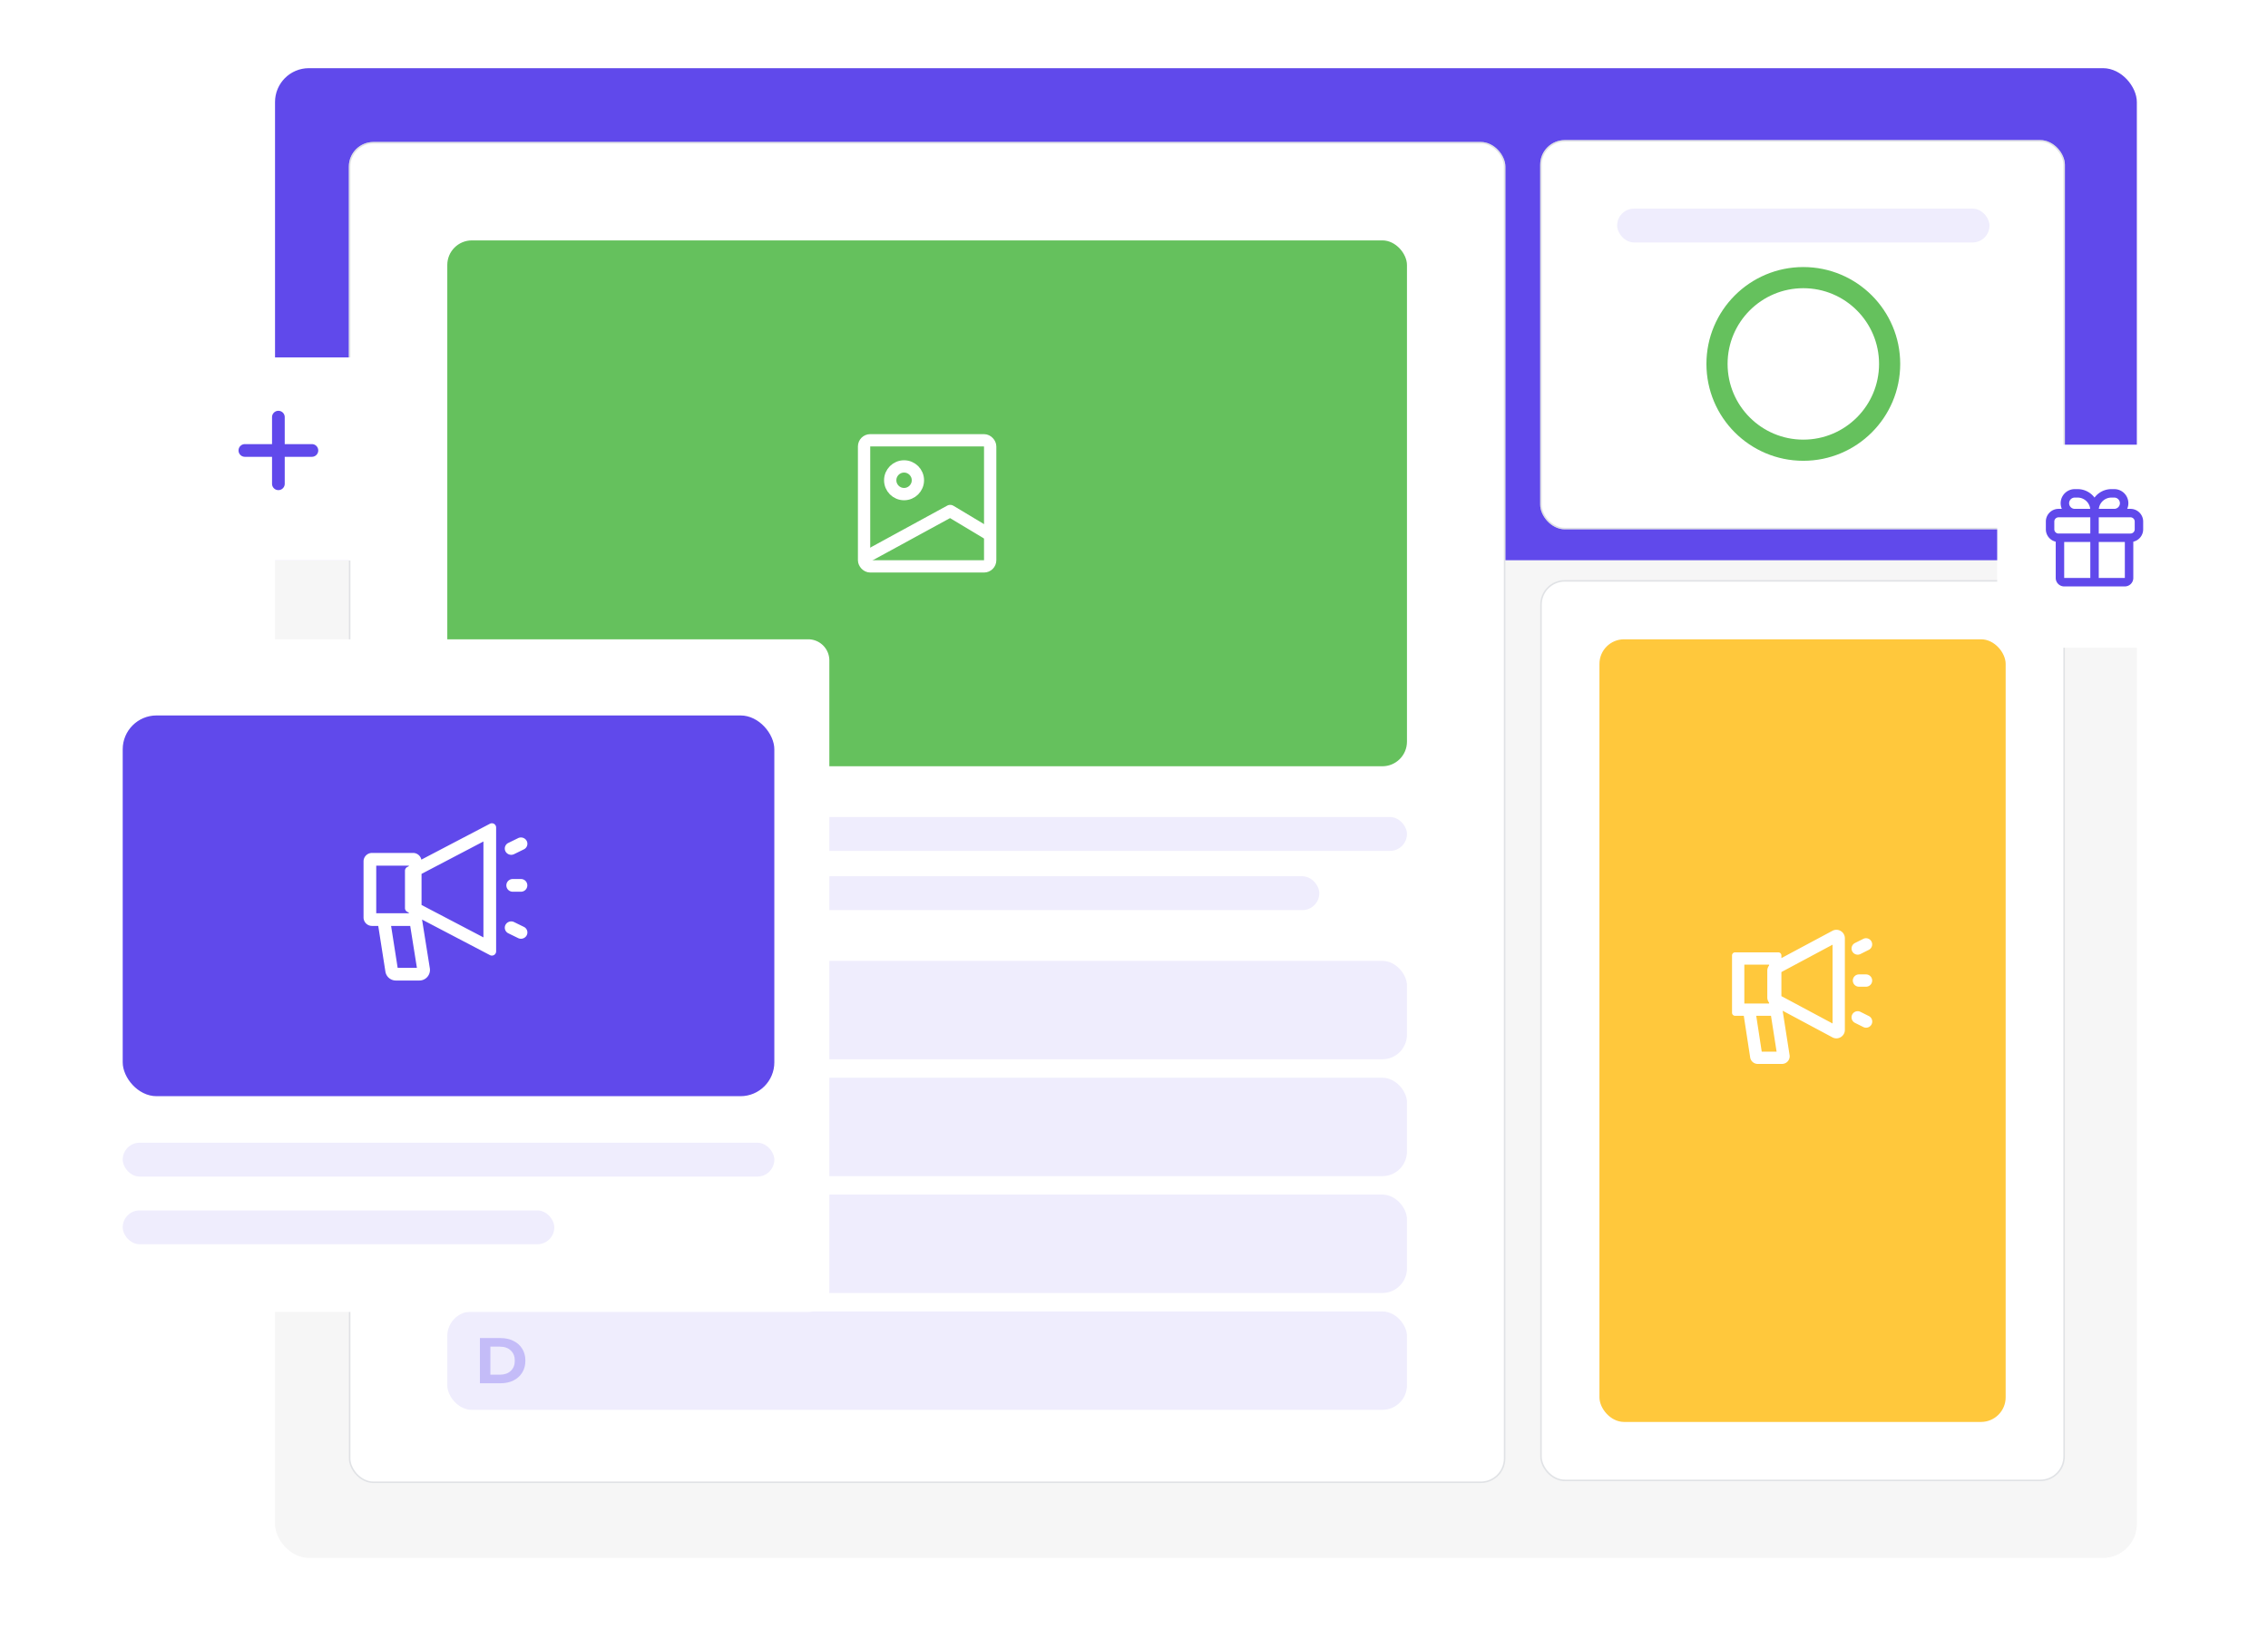
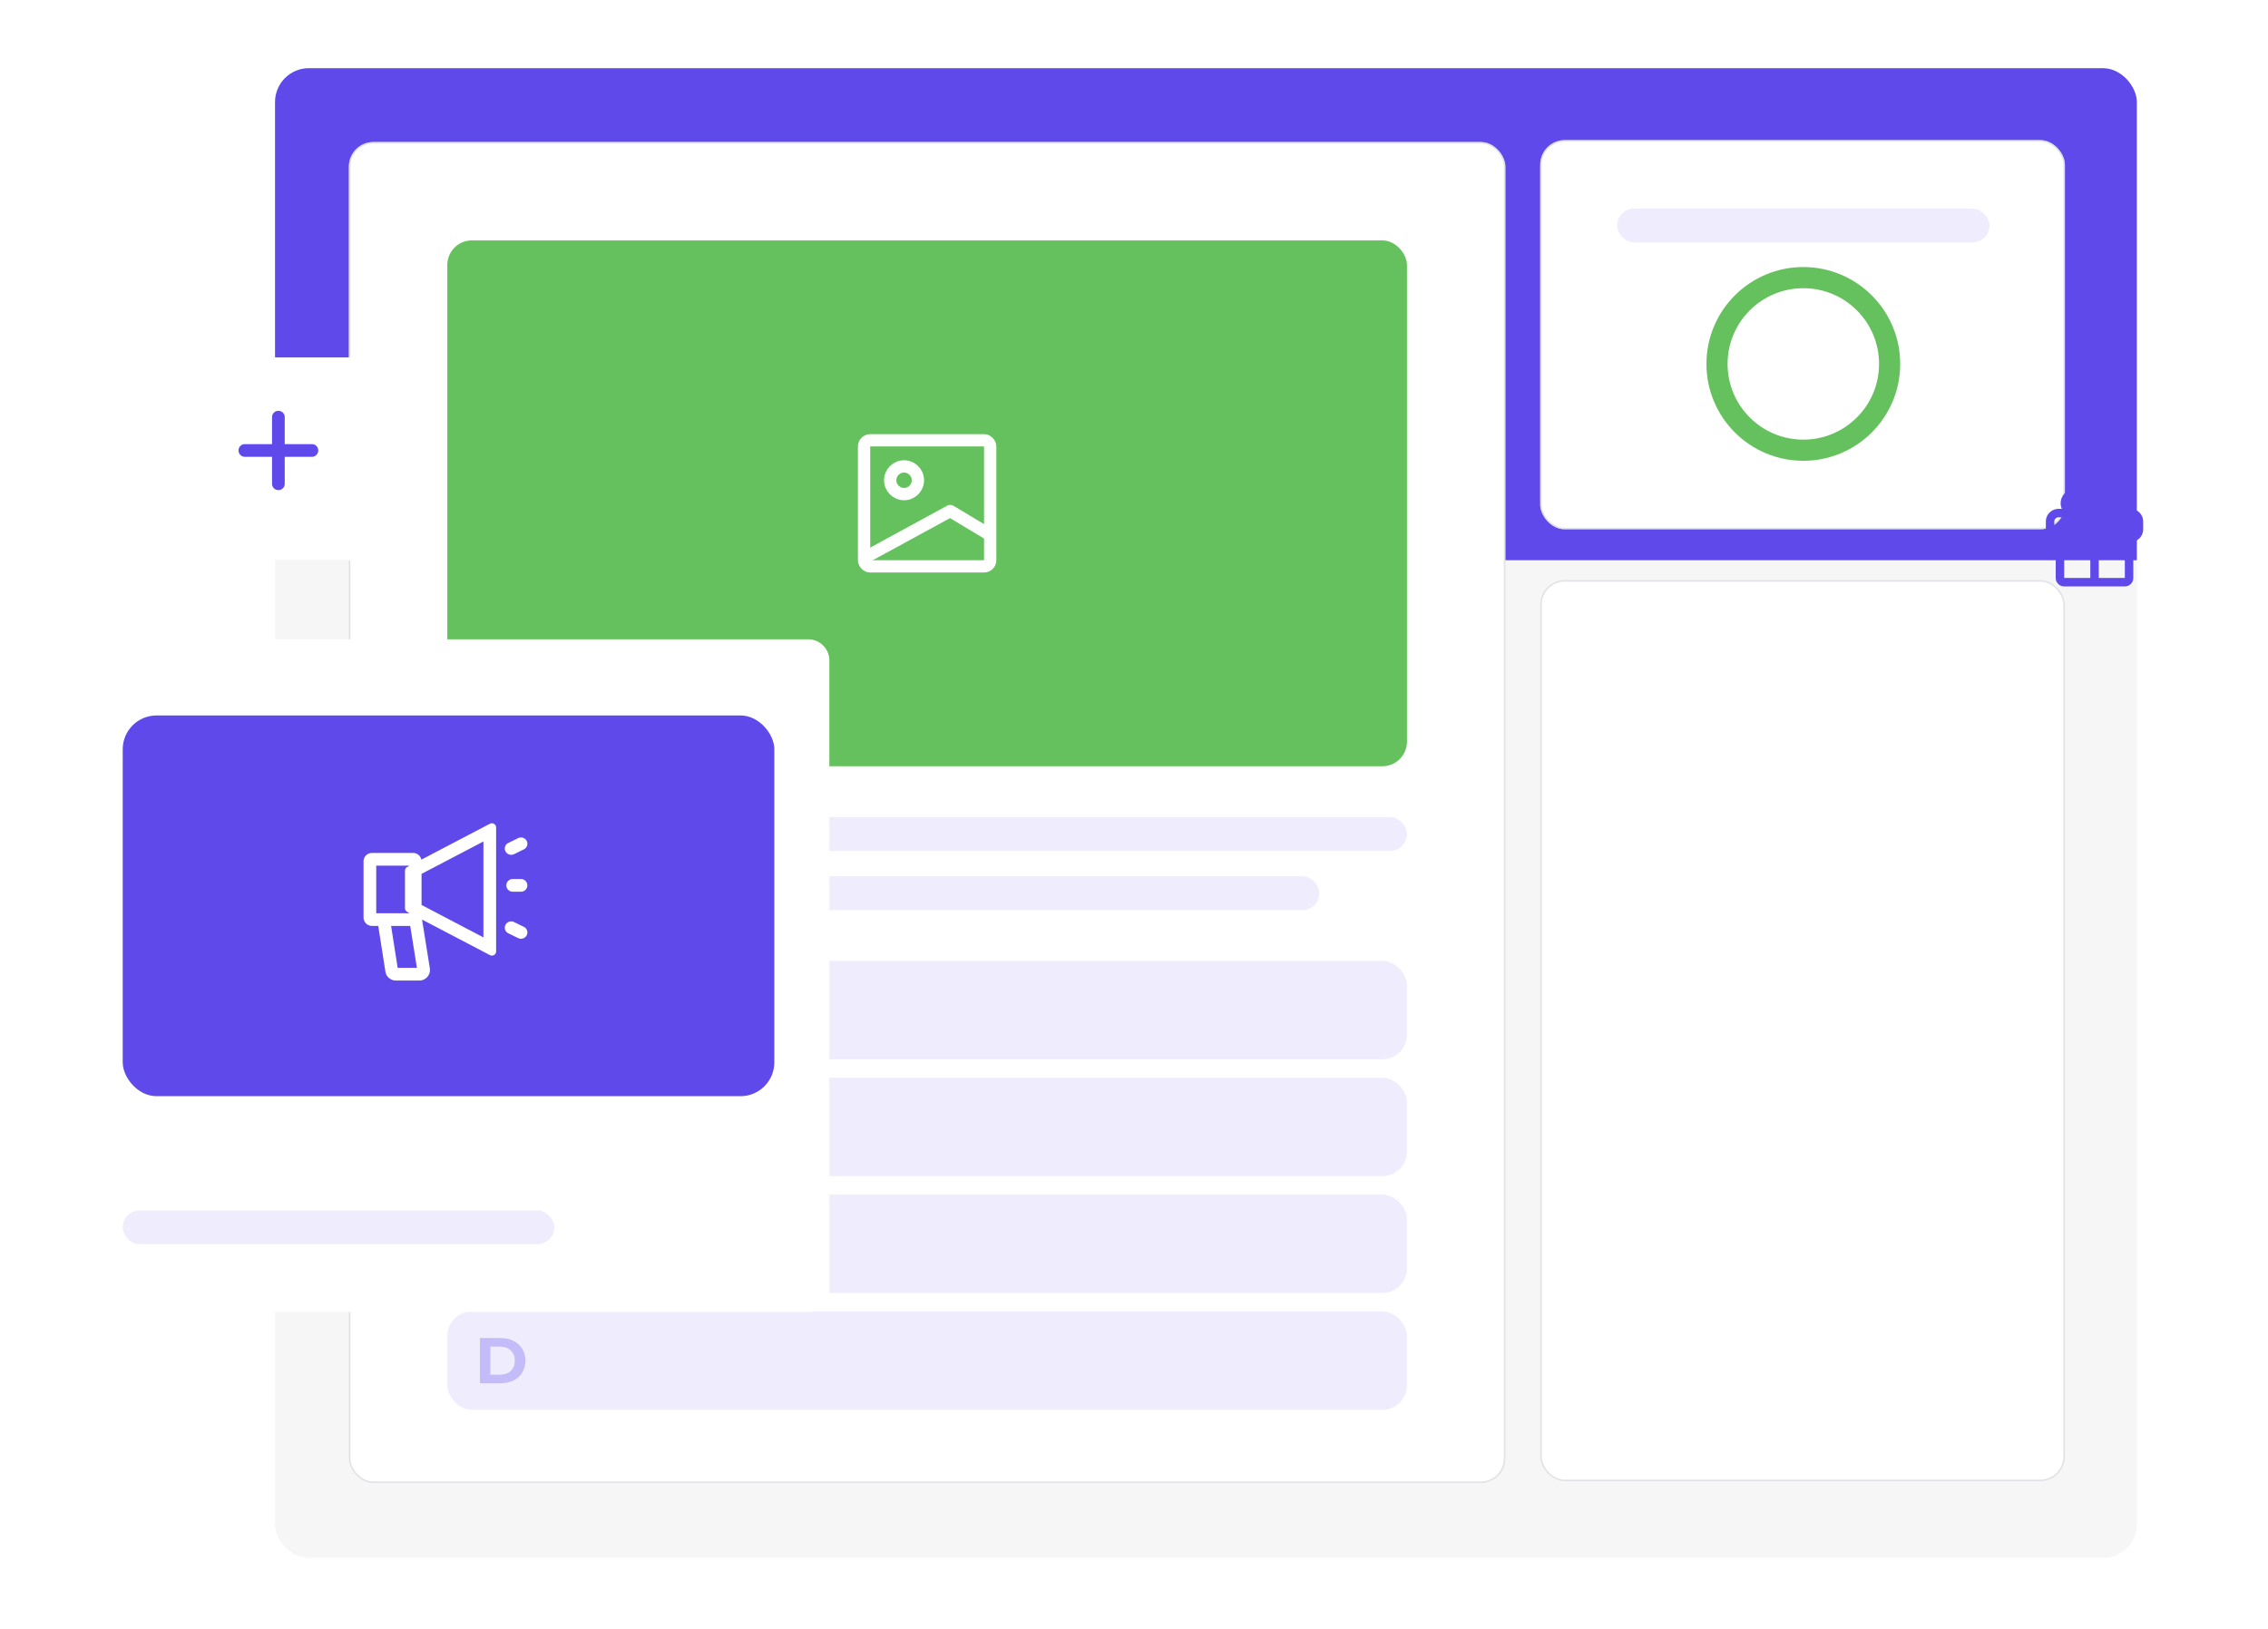
<svg xmlns="http://www.w3.org/2000/svg" fill="none" viewBox="0 0 536 385">
  <g filter="url(#a)">
    <g clip-path="url(#b)">
      <rect width="440" height="352.145" x="65" y="14.117" fill="#F6F6F6" rx="8" />
      <path fill="#6049EB" d="M65 14.117h463.782v116.309H65z" />
      <rect width="273.326" height="317" x="82.446" y="31.563" fill="#fff" rx="5.815" />
      <rect width="226.803" height="124.305" x="105.708" y="54.824" fill="#65C15D" rx="5.815" />
      <rect width="29.804" height="29.804" x="204.207" y="102.075" stroke="#fff" stroke-width="2.908" rx="1.454" />
      <path stroke="#fff" stroke-linecap="round" stroke-linejoin="round" stroke-width="2.908" d="m233.648 124.245-9.087-5.452-19.99 10.904" />
      <circle cx="213.657" cy="111.524" r="3.271" stroke="#fff" stroke-width="2.908" />
      <rect width="226.803" height="8" x="105.708" y="191.129" fill="#EFEDFD" rx="4" />
      <rect width="206.085" height="8" x="105.708" y="205.129" fill="#EFEDFD" rx="4" />
      <rect width="226.803" height="23.262" x="105.708" y="225.129" fill="#EFEDFD" rx="5.815" />
      <path fill="#fff" d="M121.243 240.177h-4.961l-.947 2.29h-2.534l4.763-10.686h2.442l4.778 10.686h-2.595l-.946-2.29Zm-.779-1.877-1.694-4.092-1.695 4.092h3.389Z" />
      <rect width="226.803" height="23.262" x="105.708" y="252.754" fill="#EFEDFD" rx="5.815" />
-       <path fill="#fff" d="M121.739 264.535c.611.194 1.089.52 1.435.977.346.448.519 1.003.519 1.664 0 .937-.366 1.659-1.099 2.168-.723.499-1.781.748-3.175.748h-5.526v-10.686h5.22c1.303 0 2.3.25 2.992.748.703.499 1.054 1.176 1.054 2.031 0 .519-.127.982-.382 1.389a2.56 2.56 0 0 1-1.038.961Zm-5.389-3.266v2.518h2.458c.611 0 1.074-.106 1.389-.32.316-.214.473-.529.473-.947 0-.417-.157-.727-.473-.931-.315-.213-.778-.32-1.389-.32h-2.458Zm2.886 6.961c.651 0 1.139-.107 1.465-.321.336-.214.504-.544.504-.992 0-.885-.657-1.328-1.969-1.328h-2.886v2.641h2.886Z" />
+       <path fill="#fff" d="M121.739 264.535c.611.194 1.089.52 1.435.977.346.448.519 1.003.519 1.664 0 .937-.366 1.659-1.099 2.168-.723.499-1.781.748-3.175.748h-5.526v-10.686h5.22c1.303 0 2.3.25 2.992.748.703.499 1.054 1.176 1.054 2.031 0 .519-.127.982-.382 1.389a2.56 2.56 0 0 1-1.038.961m-5.389-3.266v2.518h2.458c.611 0 1.074-.106 1.389-.32.316-.214.473-.529.473-.947 0-.417-.157-.727-.473-.931-.315-.213-.778-.32-1.389-.32h-2.458Zm2.886 6.961c.651 0 1.139-.107 1.465-.321.336-.214.504-.544.504-.992 0-.885-.657-1.328-1.969-1.328h-2.886v2.641h2.886Z" />
      <rect width="226.803" height="23.262" x="105.708" y="280.375" fill="#EFEDFD" rx="5.815" />
      <path fill="#C4BCF8" d="M119.48 297.896c-1.089 0-2.076-.234-2.962-.702a5.452 5.452 0 0 1-2.076-1.969c-.499-.845-.748-1.797-.748-2.855 0-1.059.249-2.005.748-2.84a5.3 5.3 0 0 1 2.076-1.969c.886-.478 1.878-.717 2.977-.717.926 0 1.761.163 2.504.488a5.008 5.008 0 0 1 1.892 1.405l-1.587 1.465c-.723-.834-1.618-1.252-2.687-1.252-.661 0-1.252.148-1.771.443a3.092 3.092 0 0 0-1.221 1.206c-.285.519-.427 1.109-.427 1.771 0 .661.142 1.252.427 1.771.295.519.702.926 1.221 1.221.519.285 1.11.427 1.771.427 1.069 0 1.964-.422 2.687-1.267l1.587 1.466a4.942 4.942 0 0 1-1.892 1.42c-.754.325-1.593.488-2.519.488Z" />
      <rect width="226.803" height="23.262" x="105.708" y="308" fill="#EFEDFD" rx="5.815" />
      <path fill="#C4BCF8" d="M113.419 314.289h4.855c1.16 0 2.183.224 3.068.672.896.437 1.588 1.058 2.076 1.862.499.804.748 1.74.748 2.809 0 1.069-.249 2.005-.748 2.809-.488.804-1.18 1.43-2.076 1.878-.885.437-1.908.656-3.068.656h-4.855v-10.686Zm4.733 8.656c1.068 0 1.918-.295 2.549-.886.641-.6.962-1.409.962-2.427s-.321-1.822-.962-2.412c-.631-.6-1.481-.901-2.549-.901h-2.26v6.626h2.26Z" />
      <rect width="272.963" height="316.637" x="82.628" y="31.744" stroke="#C3C6CD" stroke-opacity=".5" stroke-width=".363" rx="5.634" />
      <rect width="124" height="92" x="364" y="31.117" fill="#fff" rx="5.815" />
      <rect width="88" height="8" x="382.182" y="47.313" fill="#EFEDFD" rx="4" />
      <circle cx="426.182" cy="84.023" r="20.398" stroke="#65C15D" stroke-width="5" />
      <rect width="123.637" height="91.636" x="364.182" y="31.299" stroke="#C3C6CD" stroke-opacity=".5" stroke-width=".363" rx="5.634" />
      <rect width="124" height="213" x="364" y="135.117" fill="#fff" rx="5.815" />
      <rect width="123.637" height="212.637" x="364.182" y="135.299" stroke="#C3C6CD" stroke-opacity=".5" stroke-width=".363" rx="5.634" />
-       <rect width="96" height="185" x="378" y="149.117" fill="#FFC83C" rx="5.815" />
      <path fill="#fff" fill-rule="evenodd" d="M421 227.772v5.689l12.092 6.469v-18.627L421 227.772Zm-2.908-1.55a2 2 0 0 0-.425 1.234v6.321c0 .455.154.887.425 1.234v.198h-5.851v-9.184h5.851v.197Zm2.908-1.748v-.63a.727.727 0 0 0-.727-.727H410.06a.728.728 0 0 0-.727.727v13.546c0 .402.326.727.727.727h2.052l1.507 9.832a1.817 1.817 0 0 0 1.796 1.542h5.723a1.817 1.817 0 0 0 1.796-2.098l-1.637-10.476 11.76 6.291c1.332.713 2.943-.252 2.943-1.763v-21.657c0-1.511-1.611-2.476-2.943-1.764L421 224.474Zm-5.946 13.643h3.487l1.323 8.466h-3.513l-1.297-8.466Zm24.279-9.788a1.454 1.454 0 0 0 0 2.908H441a1.454 1.454 0 0 0 0-2.908h-1.667Zm-1.599-5.468a1.453 1.453 0 0 1 .65-1.95l1.965-.983a1.454 1.454 0 0 1 1.301 2.601l-1.966.983a1.453 1.453 0 0 1-1.95-.651Zm3.916 15.303a1.454 1.454 0 1 1-1.3 2.601l-1.966-.983a1.453 1.453 0 1 1 1.301-2.601l1.965.983Z" clip-rule="evenodd" />
    </g>
  </g>
  <g filter="url(#c)">
-     <rect width="48" height="48" x="471" y="103.117" fill="#fff" rx="5" />
-   </g>
+     </g>
  <path fill="#6049EB" fill-rule="evenodd" d="M501 118.951c0 .736-.597 1.333-1.333 1.333h-3.649a3.001 3.001 0 0 1 2.982-2.667h.667c.736 0 1.333.597 1.333 1.334Zm-7.018 1.333a3.001 3.001 0 0 0-2.982-2.667h-.667a1.333 1.333 0 0 0 0 2.667h3.649Zm-6.705 0a3.334 3.334 0 0 1 3.056-4.667H491c1.636 0 3.088.786 4 2a4.992 4.992 0 0 1 4-2h.667a3.334 3.334 0 0 1 3.056 4.667h.777a3 3 0 0 1 3 3v1.833a3 3 0 0 1-2.333 2.926v8.574a2 2 0 0 1-2 2h-14.334a2 2 0 0 1-2-2v-8.574a3 3 0 0 1-2.333-2.926v-1.833a3 3 0 0 1 3-3h.777Zm3.056 2H486.5a1 1 0 0 0-1 1v1.833a1 1 0 0 0 1 1h7.504v-3.833h-3.671Zm5.671 0v3.833h7.496a1 1 0 0 0 1-1v-1.833a1 1 0 0 0-1-1h-7.496Zm-8.171 5.833v8.5h6.185a1.014 1.014 0 0 1-.014-.166v-8.334h-6.171Zm8.171 0v8.334c0 .056-.005.112-.014.166h6.177v-8.5h-6.163Z" clip-rule="evenodd" />
  <g filter="url(#d)">
    <path fill="#fff" d="M15 154.117a5 5 0 0 1 5-5h170a5 5 0 0 1 5 5v149a5 5 0 0 1-5 5H20a5 5 0 0 1-5-5v-149Z" />
  </g>
  <rect width="154" height="90" x="29" y="169.117" fill="#6049EB" rx="8" />
  <path fill="#fff" fill-rule="evenodd" d="M99.625 206.565v7.354l14.625 7.658v-22.669l-14.625 7.657Zm-3-1.816-.38.2a1 1 0 0 0-.537.886v8.815a1 1 0 0 0 .537.886l.38.199v.132h-7.708v-11.25h7.708v.132Zm2.957-1.548a2 2 0 0 0-1.957-1.584h-9.708a2 2 0 0 0-2 2v13.25a2 2 0 0 0 2 2h1.475l1.69 10.795a2.5 2.5 0 0 0 2.47 2.113h5.562a2.5 2.5 0 0 0 2.469-2.894l-1.838-11.513 16.041 8.399a1 1 0 0 0 1.464-.885v-29.279a1 1 0 0 0-1.464-.886l-16.204 8.484Zm-7.154 15.666h4.518l1.582 9.908H93.98l-1.552-9.908Zm28.739-11.083a1.5 1.5 0 1 0 0 3h1.958a1.5 1.5 0 1 0 0-3h-1.958Zm-1.708-6.544a1.47 1.47 0 0 1 .678-1.991l2.309-1.13a1.532 1.532 0 0 1 2.034.664 1.468 1.468 0 0 1-.678 1.99l-2.309 1.131a1.532 1.532 0 0 1-2.034-.664Zm4.344 17.85a1.469 1.469 0 0 1 .678 1.991 1.53 1.53 0 0 1-2.034.663l-2.309-1.13a1.469 1.469 0 0 1-.678-1.991 1.53 1.53 0 0 1 2.034-.663l2.309 1.13Z" clip-rule="evenodd" />
-   <rect width="154" height="8" x="29" y="270.117" fill="#EFEDFD" rx="4" />
  <rect width="102" height="8" x="29" y="286.117" fill="#EFEDFD" rx="4" />
-   <path fill="#fff" fill-rule="evenodd" d="M181.481 155.893a.5.5 0 0 1 .708 0l6 6a.5.5 0 0 1-.708.707l-6-6a.5.5 0 0 1 0-.707Z" clip-rule="evenodd" />
  <path fill="#fff" fill-rule="evenodd" d="M188.189 155.893a.5.5 0 0 0-.708 0l-6 6a.5.5 0 0 0 .708.707l6-6a.5.5 0 0 0 0-.707Z" clip-rule="evenodd" />
  <g filter="url(#e)">
    <rect width="48.27" height="48" x="42" y="82.481" fill="#fff" rx="5" />
  </g>
  <path fill="#6049EB" fill-rule="evenodd" d="M67.292 98.606a1.5 1.5 0 1 0-3 0v6.374h-6.42a1.5 1.5 0 0 0 0 3h6.42v6.375a1.5 1.5 0 1 0 3 0v-6.375h6.419a1.5 1.5 0 1 0 0-3h-6.42v-6.374Z" clip-rule="evenodd" />
  <defs>
    <filter id="a" width="472" height="384.145" x="49" y=".117" color-interpolation-filters="sRGB" filterUnits="userSpaceOnUse">
      <feFlood flood-opacity="0" result="BackgroundImageFix" />
      <feColorMatrix in="SourceAlpha" result="hardAlpha" values="0 0 0 0 0 0 0 0 0 0 0 0 0 0 0 0 0 0 127 0" />
      <feOffset dy="2" />
      <feGaussianBlur stdDeviation="8" />
      <feComposite in2="hardAlpha" operator="out" />
      <feColorMatrix values="0 0 0 0 0 0 0 0 0 0 0 0 0 0 0 0 0 0 0.2 0" />
      <feBlend in2="BackgroundImageFix" result="effect1_dropShadow_8978_90307" />
      <feBlend in="SourceGraphic" in2="effect1_dropShadow_8978_90307" result="shape" />
    </filter>
    <filter id="c" width="80" height="80" x="456" y="89.117" color-interpolation-filters="sRGB" filterUnits="userSpaceOnUse">
      <feFlood flood-opacity="0" result="BackgroundImageFix" />
      <feColorMatrix in="SourceAlpha" result="hardAlpha" values="0 0 0 0 0 0 0 0 0 0 0 0 0 0 0 0 0 0 127 0" />
      <feOffset dx="1" dy="2" />
      <feGaussianBlur stdDeviation="8" />
      <feColorMatrix values="0 0 0 0 0 0 0 0 0 0 0 0 0 0 0 0 0 0 0.2 0" />
      <feBlend in2="BackgroundImageFix" result="effect1_dropShadow_8978_90307" />
      <feBlend in="SourceGraphic" in2="effect1_dropShadow_8978_90307" result="shape" />
    </filter>
    <filter id="d" width="212" height="191" x="0" y="135.117" color-interpolation-filters="sRGB" filterUnits="userSpaceOnUse">
      <feFlood flood-opacity="0" result="BackgroundImageFix" />
      <feColorMatrix in="SourceAlpha" result="hardAlpha" values="0 0 0 0 0 0 0 0 0 0 0 0 0 0 0 0 0 0 127 0" />
      <feOffset dx="1" dy="2" />
      <feGaussianBlur stdDeviation="8" />
      <feColorMatrix values="0 0 0 0 0 0 0 0 0 0 0 0 0 0 0 0 0 0 0.2 0" />
      <feBlend in2="BackgroundImageFix" result="effect1_dropShadow_8978_90307" />
      <feBlend in="SourceGraphic" in2="effect1_dropShadow_8978_90307" result="shape" />
    </filter>
    <filter id="e" width="80.27" height="80" x="27" y="68.481" color-interpolation-filters="sRGB" filterUnits="userSpaceOnUse">
      <feFlood flood-opacity="0" result="BackgroundImageFix" />
      <feColorMatrix in="SourceAlpha" result="hardAlpha" values="0 0 0 0 0 0 0 0 0 0 0 0 0 0 0 0 0 0 127 0" />
      <feOffset dx="1" dy="2" />
      <feGaussianBlur stdDeviation="8" />
      <feColorMatrix values="0 0 0 0 0 0 0 0 0 0 0 0 0 0 0 0 0 0 0.2 0" />
      <feBlend in2="BackgroundImageFix" result="effect1_dropShadow_8978_90307" />
      <feBlend in="SourceGraphic" in2="effect1_dropShadow_8978_90307" result="shape" />
    </filter>
    <clipPath id="b">
      <rect width="440" height="352.145" x="65" y="14.117" fill="#fff" rx="8" />
    </clipPath>
  </defs>
</svg>